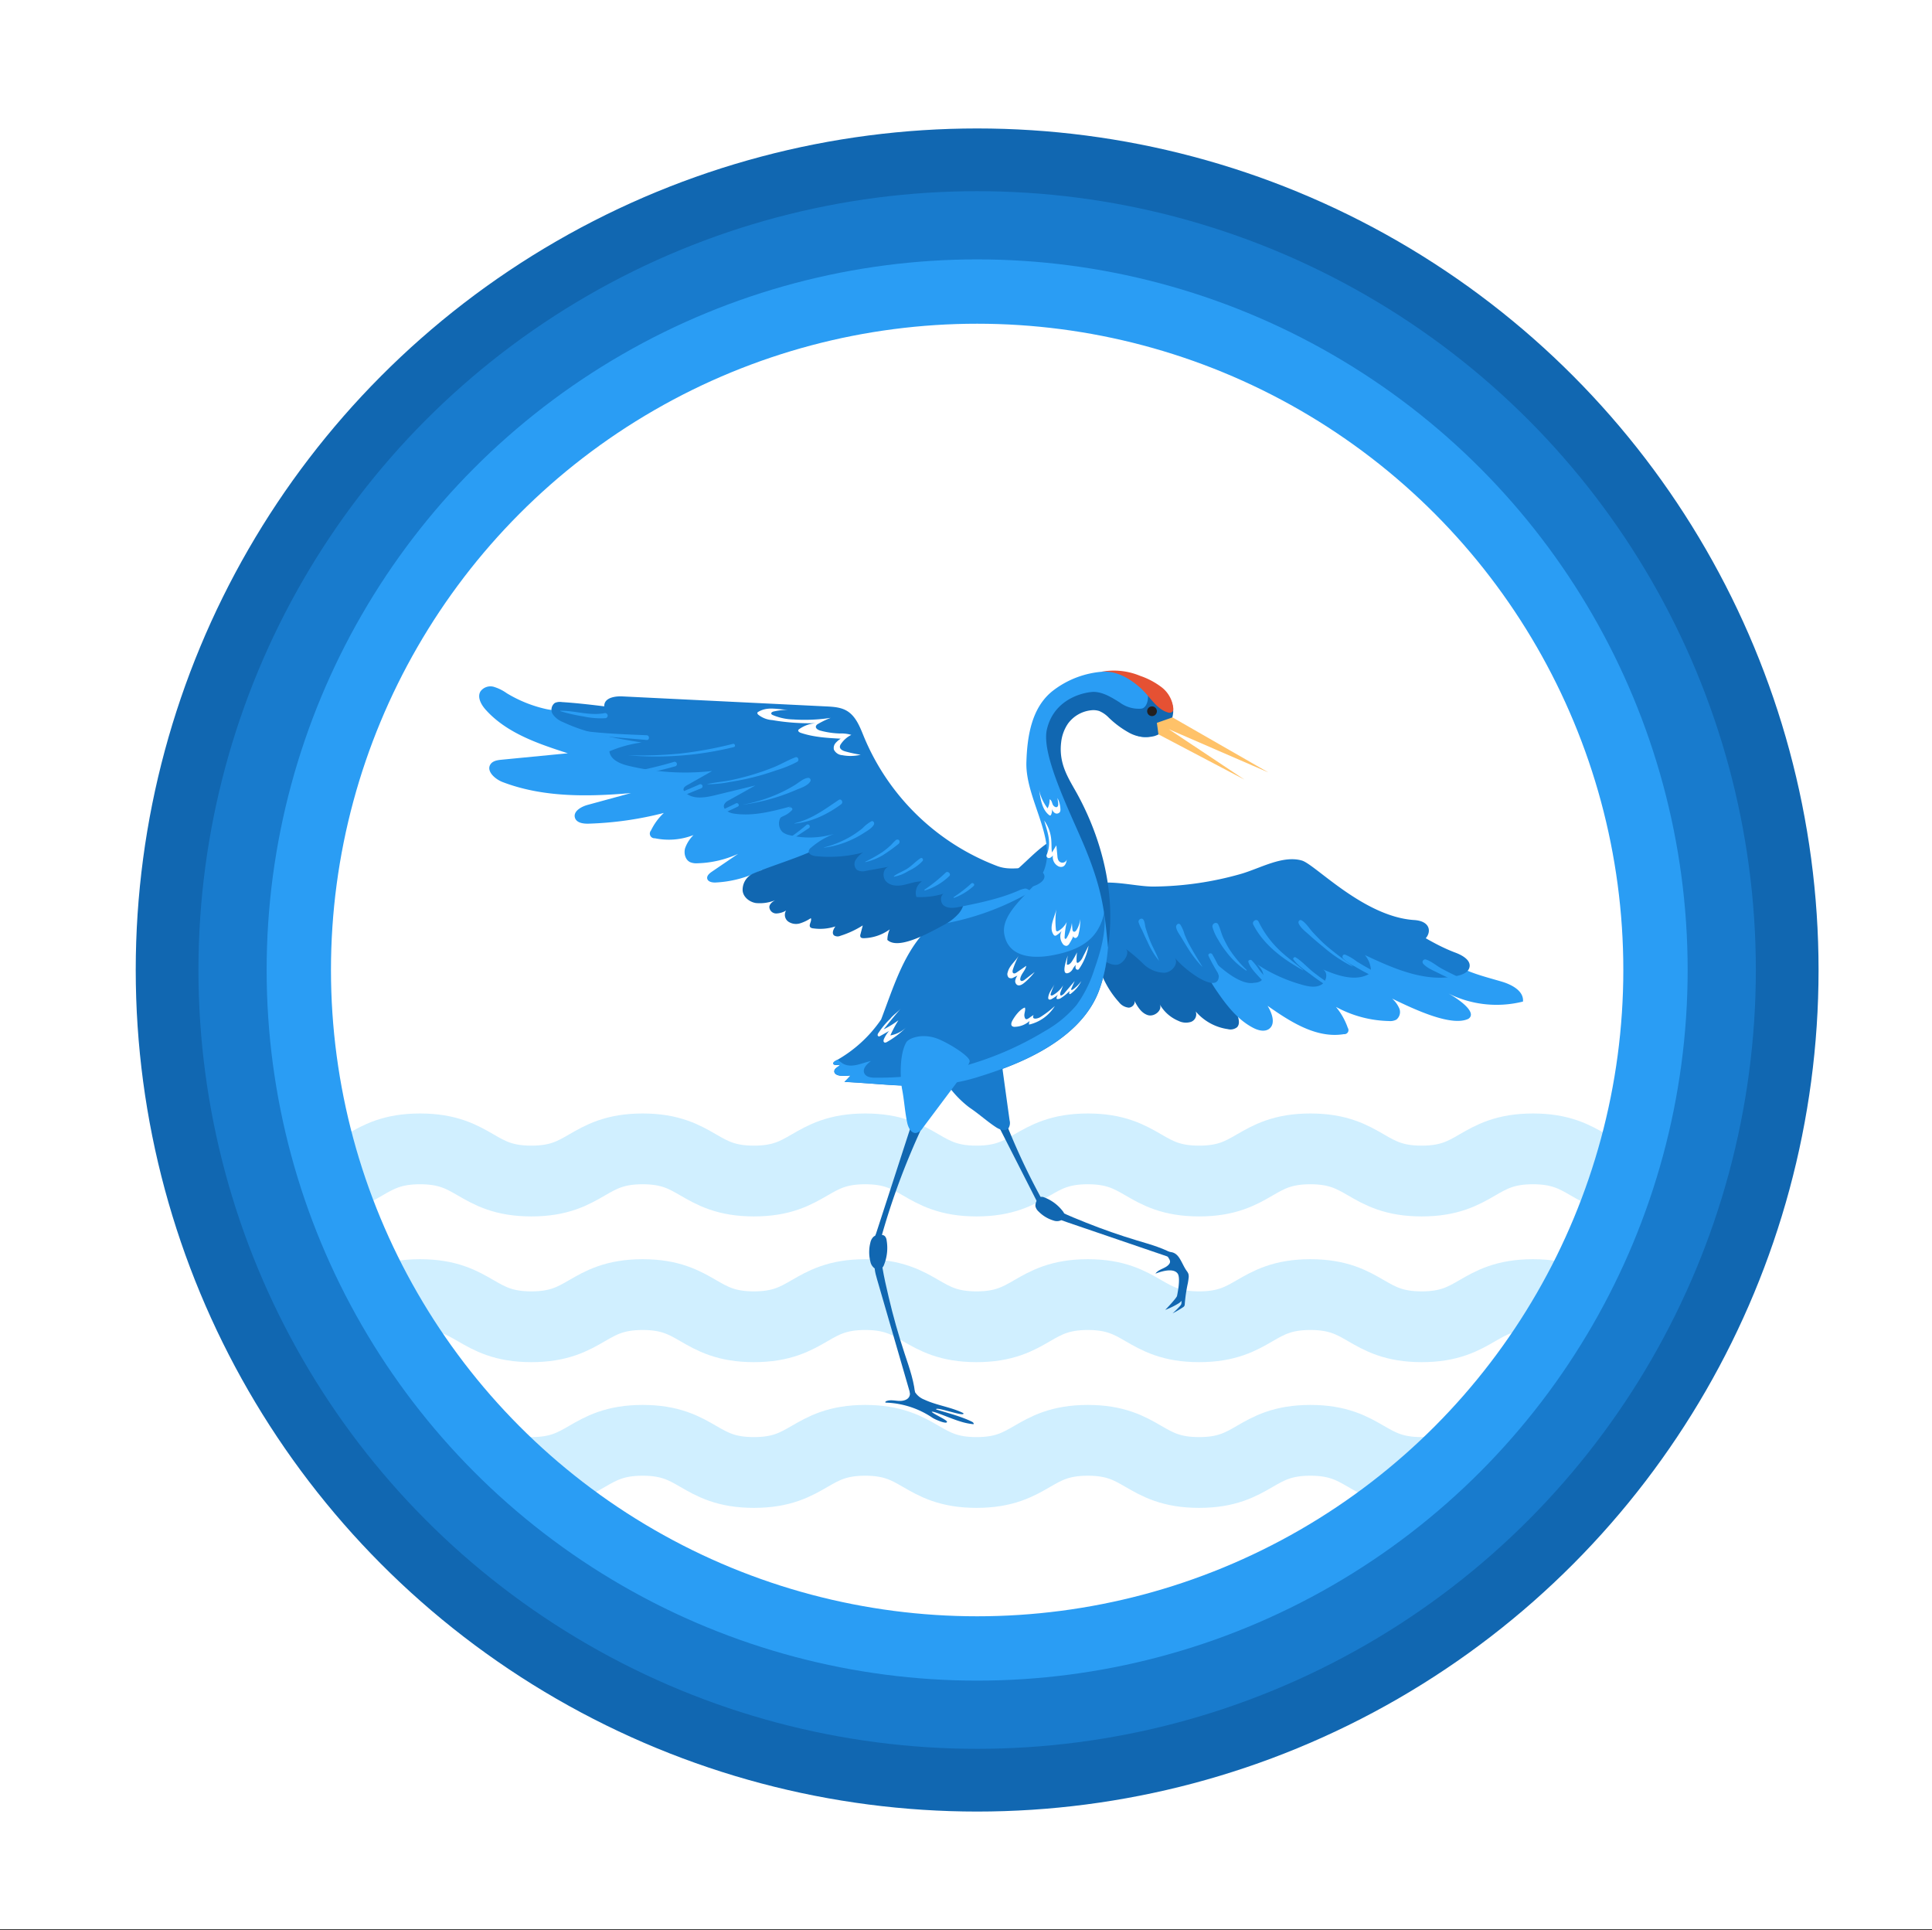
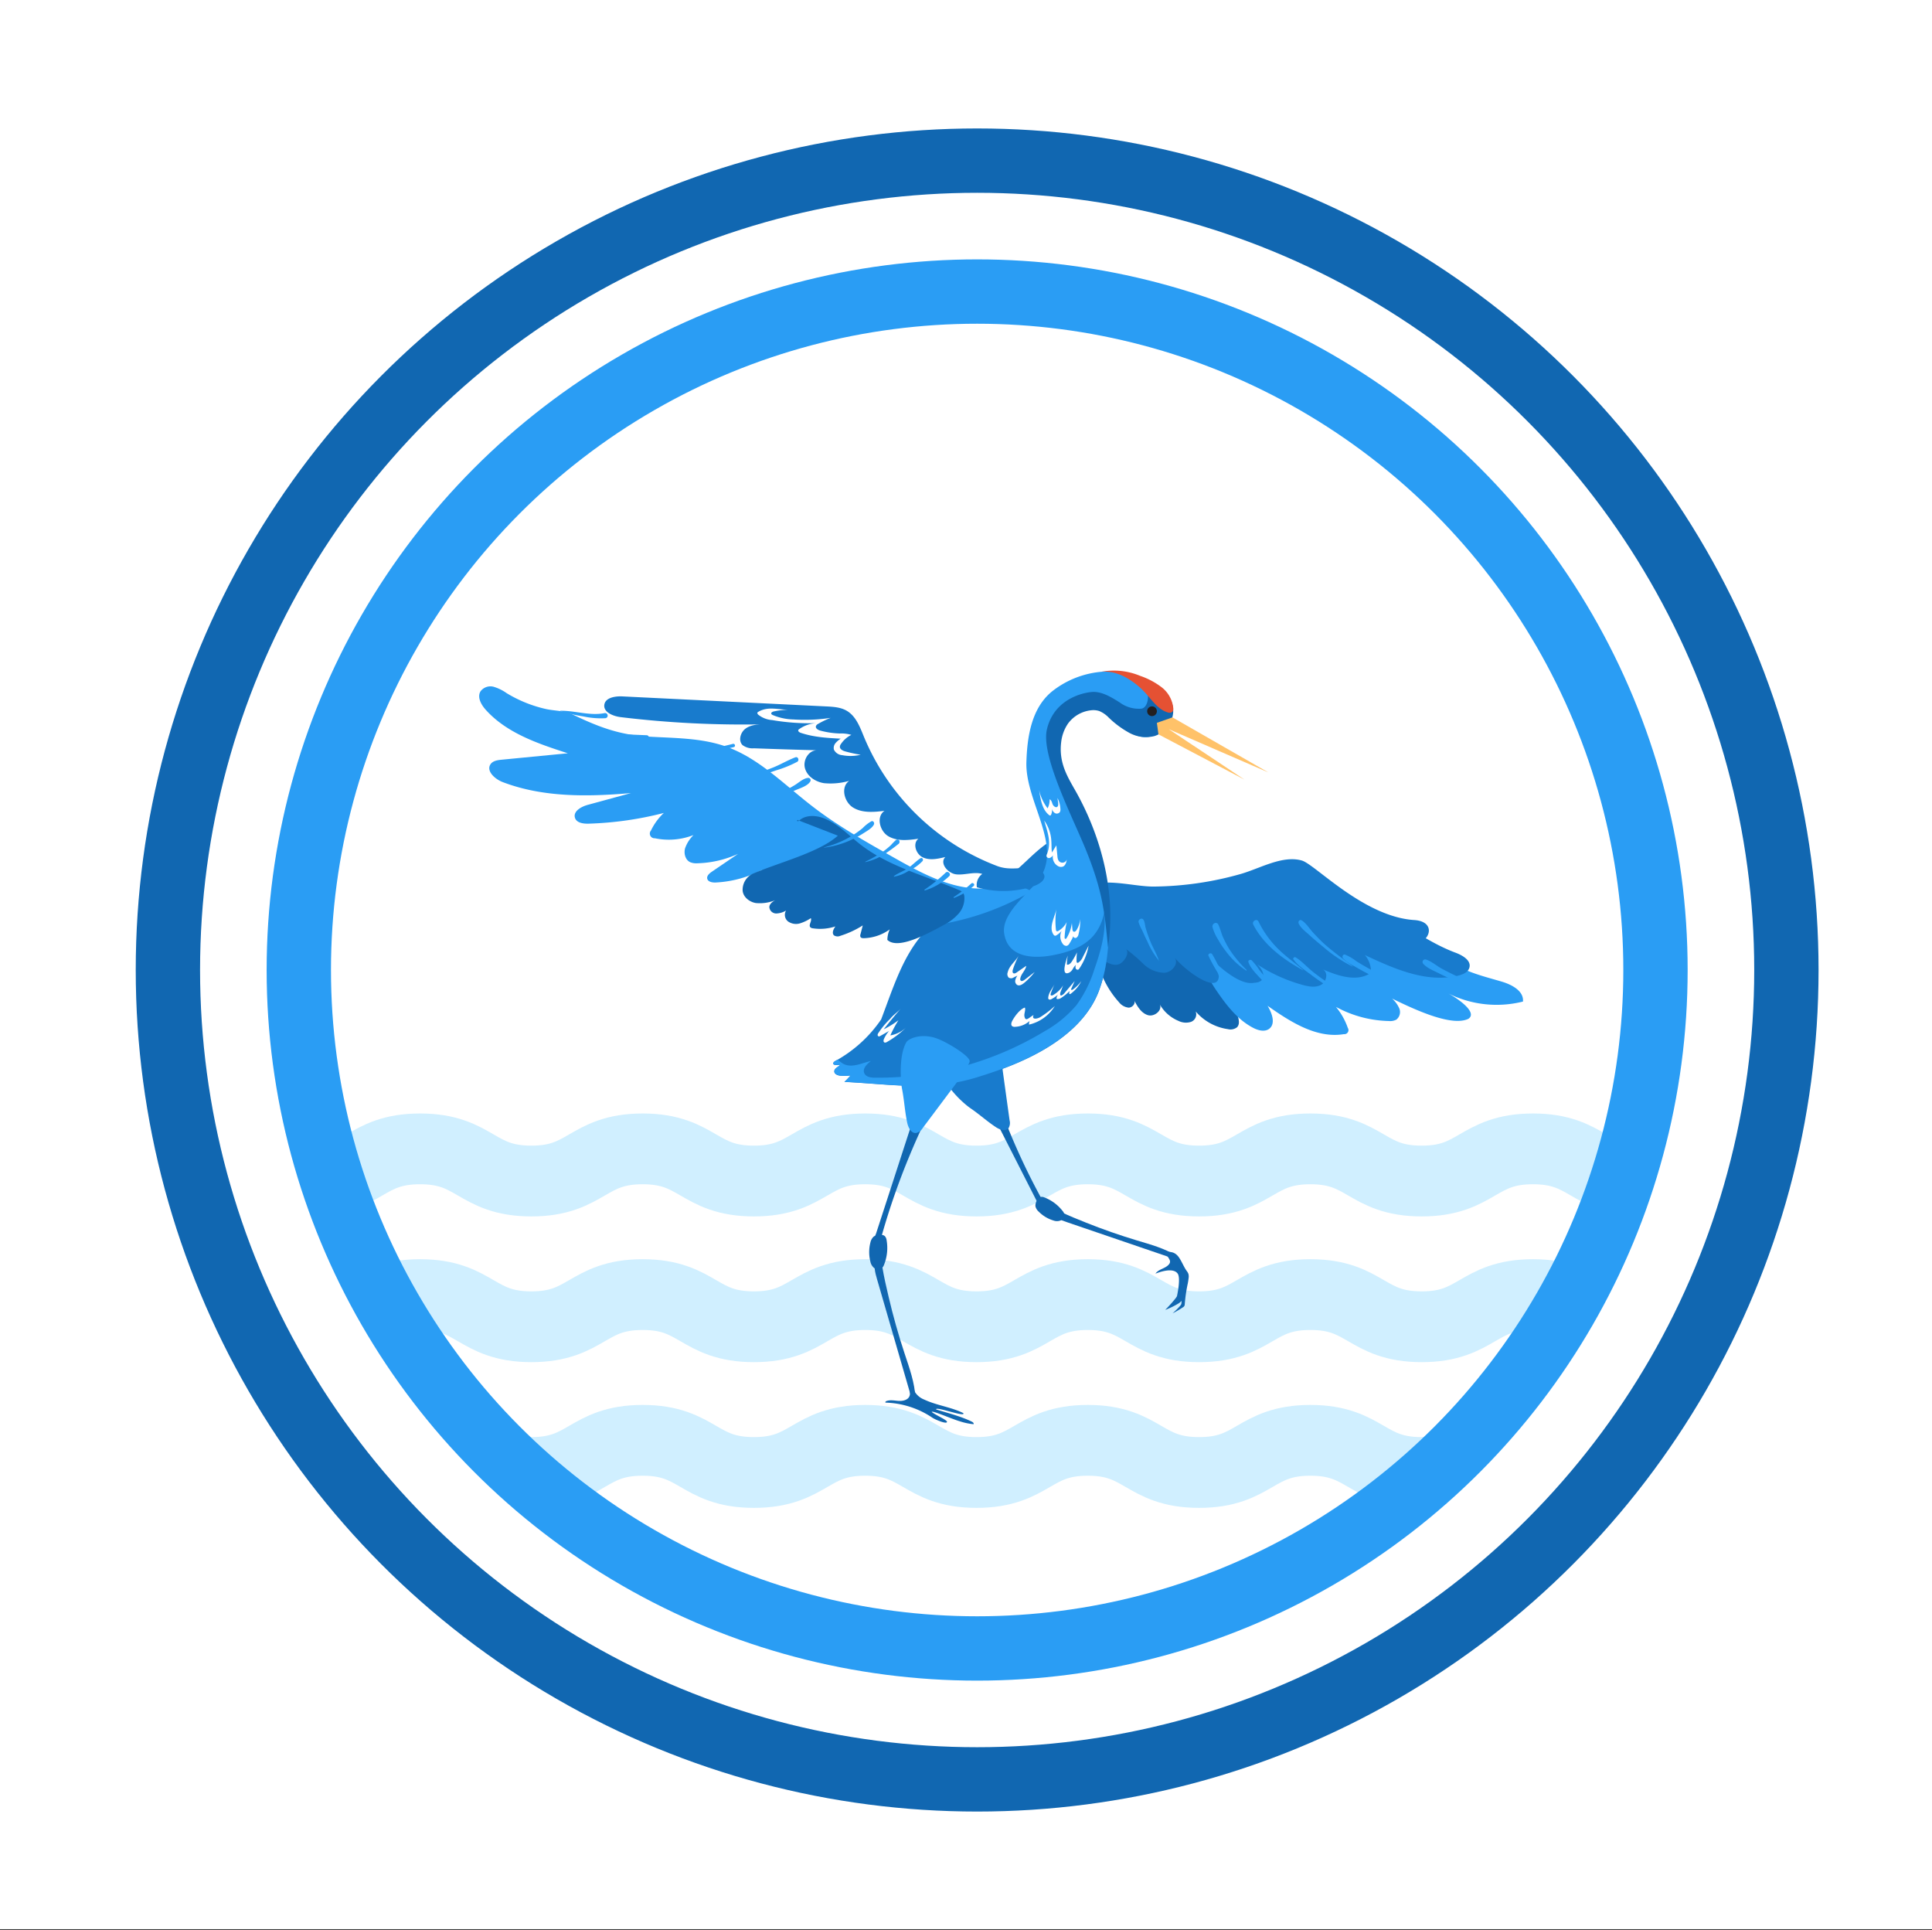
<svg xmlns="http://www.w3.org/2000/svg" id="Layer_1" data-name="Layer 1" viewBox="0 0 600.67 600">
  <rect x="0" y="0" width="600.67" height="600" fill="#333333" stroke="none" />
  <defs>
    <style>.cls-1,.cls-4,.cls-5,.cls-6,.cls-7{fill:none;}.cls-2{fill:#fff;}.cls-3{clip-path:url(#clip-path);}.cls-4{stroke:#d0efff;}.cls-4,.cls-5,.cls-6,.cls-7{stroke-miterlimit:10;}.cls-4,.cls-6{stroke-width:22px;}.cls-5{stroke:#1167b1;}.cls-5,.cls-7{stroke-width:20px;}.cls-6{stroke:#187bcd;}.cls-7{stroke:#2a9df4;}.cls-8{fill:#1167b1;}.cls-9{fill:#2a9df4;}.cls-10{fill:#187bcd;}.cls-11{fill:#ffc269;}.cls-12{fill:#e55133;}.cls-13{fill:#231f20;}</style>
    <clipPath id="clip-path">
      <circle class="cls-1" cx="304.4" cy="301.23" r="210.9" />
    </clipPath>
  </defs>
  <rect id="White" class="cls-2" y="-0.3" width="600.67" height="600" />
  <g id="Waves">
    <g class="cls-3">
      <path class="cls-4" d="M-146.2,447.73c17.3,0,17.3,10,34.6,10s17.3-10,34.6-10,17.3,10,34.6,10,17.3-10,34.6-10,17.3,10,34.6,10,17.3-10,34.6-10,17.3,10,34.6,10,17.3-10,34.6-10,17.3,10,34.6,10,17.3-10,34.6-10,17.3,10,34.6,10,17.3-10,34.6-10,17.3,10,34.6,10,17.3-10,34.6-10,17.3,10,34.6,10,17.3-10,34.6-10,17.3,10,34.6,10,17.3-10,34.6-10,17.3,10,34.6,10,17.3-10,34.6-10,17.3,10,34.6,10,17.3-10,34.6-10,17.3,10,34.6,10,17.3-10,34.6-10,17.3,10,34.6,10,17.3-10,34.6-10" />
    </g>
    <g class="cls-3">
      <path class="cls-4" d="M-146.2,402.43c17.3,0,17.3,10,34.6,10s17.3-10,34.6-10,17.3,10,34.6,10,17.3-10,34.6-10,17.3,10,34.6,10,17.3-10,34.6-10,17.3,10,34.6,10,17.3-10,34.6-10,17.3,10,34.6,10,17.3-10,34.6-10,17.3,10,34.6,10,17.3-10,34.6-10,17.3,10,34.6,10,17.3-10,34.6-10,17.3,10,34.6,10,17.3-10,34.6-10,17.3,10,34.6,10,17.3-10,34.6-10,17.3,10,34.6,10,17.3-10,34.6-10,17.3,10,34.6,10,17.3-10,34.6-10,17.3,10,34.6,10,17.3-10,34.6-10,17.3,10,34.6,10,17.3-10,34.6-10" />
    </g>
    <g class="cls-3">
      <path class="cls-4" d="M-146.2,357.13c17.3,0,17.3,10,34.6,10s17.3-10,34.6-10,17.3,10,34.6,10,17.3-10,34.6-10,17.3,10,34.6,10,17.3-10,34.6-10,17.3,10,34.6,10,17.3-10,34.6-10,17.3,10,34.6,10,17.3-10,34.6-10,17.3,10,34.6,10,17.3-10,34.6-10,17.3,10,34.6,10,17.3-10,34.6-10,17.3,10,34.6,10,17.3-10,34.6-10,17.3,10,34.6,10,17.3-10,34.6-10,17.3,10,34.6,10,17.3-10,34.6-10,17.3,10,34.6,10,17.3-10,34.6-10,17.3,10,34.6,10,17.3-10,34.6-10,17.3,10,34.6,10,17.3-10,34.6-10" />
    </g>
  </g>
  <circle id="Outer" class="cls-5" cx="303.8" cy="301.53" r="251.6" />
-   <circle id="Middle" class="cls-6" cx="303.8" cy="301.53" r="231.1" />
  <circle id="Inner" class="cls-7" cx="303.8" cy="301.53" r="210.9" />
  <path class="cls-8" d="M287.36,435.07c3.88,1.82,8.28,2.3,12.12,4.19,1,1.49-8.85-2.25-8.41-1.12,3.23,1,7.85,2.17,11.14,3.82.29.15.64.46.47.76a19.41,19.41,0,0,1-4.19-.88c-2.74-.79-8.69-3.48-8.81-2.93.94.84,4.5,2.37,4.74,3,.21,1-3.56-.55-4.54-1.21a27.46,27.46,0,0,0-14.55-4.69c-.17-.12,0-.39.24-.47,1.22-.48,2.59-.13,3.89-.06s2.87-.3,3.32-1.53-.44-2.68.13-3.84c1.18.61,1.07,1.7,1.62,2.71A6,6,0,0,0,287.36,435.07Z" />
  <path class="cls-8" d="M347.9,311.54a4.37,4.37,0,0,0,3,1.69c1.17,0,2.31-1.35,1.69-2.34,1,1.92,2.19,4,4.26,4.66s4.76-1.6,3.66-3.46a12,12,0,0,0,5.89,5.26,5.18,5.18,0,0,0,3.89.3,2.49,2.49,0,0,0,1.45-3.25,16.13,16.13,0,0,0,10,5.51,3.32,3.32,0,0,0,2.86-.58c.93-.94.58-2.5.13-3.75-2.84-7.9-7.23-15.49-13.92-20.57s-16-7.22-23.72-4c-4.21,1.73-7,4.15-5.67,8.65A29.15,29.15,0,0,0,347.9,311.54Z" />
  <path class="cls-9" d="M466.82,305.12c3.18.93,7,2.92,6.68,6.22a33.62,33.62,0,0,1-23.14-2.49c3,1.64,9.13,5.88,6.16,7.86-5.16,2.45-16.25-2.66-23.71-6.3a8.73,8.73,0,0,1,2.25,3.09,3,3,0,0,1-.92,3.45,4.05,4.05,0,0,1-2.31.44A35.9,35.9,0,0,1,415.36,313a21,21,0,0,1,3.68,6.53,1.26,1.26,0,0,1-1.21,1.94c-8.56,1.4-16.64-3.83-23.73-8.81,1.38,2.26,2.59,5.61.46,7.18-1.4,1-3.38.48-4.92-.32-4.89-2.53-8.37-7.09-11.47-11.64-2.47-3.61-4.89-8.14-3.1-12.13,1.18-2.63,4-4.23,6.79-4.76a28.09,28.09,0,0,1,8.58.2,405.48,405.48,0,0,0,44.46,3c5.83.08,10.57.65,15.29,4.17C455.14,302.1,461,303.4,466.82,305.12Z" />
  <path class="cls-10" d="M452.51,296.14c2.2.82,5,2.43,4.32,4.69-.4,1.41-2,2.08-3.4,2.43-9.85,2.38-19.92-2.06-29.08-6.38a8.06,8.06,0,0,1,1.9,5.5c-4.31,3-10.2,1-15-1.06,1.74.87,1.25,3.78-.43,4.77s-3.81.62-5.69.11a49.5,49.5,0,0,1-14.27-6.43c2.44,2.26,3,5.58-.93,5.73-3.6.75-8.61-3-12.24-6.4.42,1.43.84,2.86,1.25,4.3-.17,5.91-10.59-1.74-13.82-5.85,1.61,1.89-.86,4.95-3.34,4.83a9.63,9.63,0,0,1-6.36-2.8,50.58,50.58,0,0,0-5.54-4.71c1.68,1.1-.49,4.69-2.48,5s-3.82-1-5.41-2.22a25,25,0,0,1-6.14-5.95c-1.54-2.42-2.17-5.62-.86-8.17a8.59,8.59,0,0,1,6.23-4.08,32,32,0,0,1,7.7,0c18.83,1.22,37.72-3.84,56.49-1.92a76.9,76.9,0,0,1,26.8,7.84C439.09,288.83,445.18,293.41,452.51,296.14Z" />
  <path class="cls-10" d="M352.56,287.9c2.75.92,6.33,1.61,8.1-.69a15.46,15.46,0,0,0,5.77,2,5.3,5.3,0,0,0,5.18-2.56c1.55,1.7,4,2.16,6.3,2.42a11.31,11.31,0,0,0,4.38-.14,4.31,4.31,0,0,0,3.1-2.86,6.86,6.86,0,0,0,11.29-.48,15.55,15.55,0,0,0,7.2,2.89,4.76,4.76,0,0,0,3.25-.46,2.06,2.06,0,0,0,.67-2.89c.79,1.61,2.68,2.3,4.4,2.81q12.38,3.73,25.07,6.32a20.1,20.1,0,0,0,7.55.53c-.57-2.75-4-3.66-6.72-4.18a78.38,78.38,0,0,1-23.39-8.46c-4-2.23-7.91-4.84-12.37-5.87-7.63-1.75-15.42,1.41-23.16,2.56-10.32,1.54-20.84-.52-31.26,0-1.84.1-3.84.36-5.12,1.69a1.62,1.62,0,0,0-.51,1C342.12,286,349.83,287,352.56,287.9Z" />
  <path class="cls-10" d="M385.78,271.67c6-1.73,13-5.91,19-4.16C408.88,268.7,424,285,439.7,286c4.94.32,5.36,3.59,3.59,5.64a4.15,4.15,0,0,1-2.77,1.13c-5.84.63-11.51-1.86-16.86-4.29l-20-9.07a7.51,7.51,0,0,1,1.58,3.68c.05,1.35-.95,2.84-2.3,2.79a3.71,3.71,0,0,1-1.69-.65l-6.69-3.93c.74,2.17-1.65,4.36-3.94,4.34s-4.3-1.45-6.13-2.83c-.85,2.31-3.62,3.43-6.06,3.19s-4.65-1.52-6.77-2.78a9,9,0,0,1-12.43-.07c1.81,1.88-6.28,1.62-6.65,1.53a35.17,35.17,0,0,0-11-1.27c-6.08.12-11.78-3.23-4.42-7.48,5.87-3.39,15.21-.25,21.72-.34A102.1,102.1,0,0,0,385.78,271.67Z" />
  <path class="cls-8" d="M324.17,373.25c.6,1.08,1.22,2.36.67,3.67a4.62,4.62,0,0,1-1.85-2.26l-13.3-26.13-2.42-4.74c-.48-1-1.14-2.62.3-3.49,1.82-1.1,2.35,1.15,2.75,2.26q1.9,5.31,4.07,10.47A208.18,208.18,0,0,0,324.17,373.25Z" />
  <path class="cls-10" d="M301.78,344.54c2.7,1.84,5.13,4.06,7.86,5.85,1.21.8,3,1.42,3.92.3a3.14,3.14,0,0,0,.33-2.42q-1.08-7.74-2.14-15.49a6.6,6.6,0,0,0-1-3.06c-.89-1.22-2.65-3.74-4.14-3.56s-5.4-.17-8.26,1.27c-4,2-5.46,5.57-5.1,6.83C294.46,338.48,299.83,343.23,301.78,344.54Z" />
  <path class="cls-10" d="M343.2,274.56c-.91-4.66-2.25-9.61-5.89-12.66-8.61-7.23-17,6-23.39,10.13-8.93,5.85-19.38,9.76-26.66,17.87-6.7,7.46-9.66,17.46-13.31,27a41.26,41.26,0,0,1-14.24,12.91c-.39.21-.84.65-.57,1a.7.7,0,0,0,.48.22,4.53,4.53,0,0,0,1.6-.05c-.56.73-1.77,1.05-1.83,2s1.13,1.38,2.07,1.43a16.5,16.5,0,0,0,3-.09c-.61.69-1.24,1.36-1.92,2,15,.74,26.71,3,41.08-1.36,9-2.76,31.52-9.9,38-26.79C345.51,297.85,345.3,285.32,343.2,274.56Z" />
  <path class="cls-8" d="M323.47,372.08a2,2,0,0,1,1.26.16,13.14,13.14,0,0,1,5.66,4.22,2.15,2.15,0,0,1,.5,1,2,2,0,0,1-1.2,1.95,3.12,3.12,0,0,1-2.13,0,10.83,10.83,0,0,1-4.62-2.77,3.19,3.19,0,0,1-1-1.58C321.75,374.09,322.56,372.32,323.47,372.08Z" />
  <path class="cls-8" d="M353.53,385.61c4.26,1.28,8.65,2.45,12.28,4.82-.51.74-1.56.59-2.3.34l-31.87-10.88c-1.86-.64-3.82-1.34-4.9-2.92-.5-.72-.51-1.73.53-1.88.34,0,2.14,1.44,2.51,1.62,2.56,1.22,5.22,2.29,7.87,3.35Q345.42,383.17,353.53,385.61Z" />
  <path class="cls-8" d="M363.54,392.88c1-1.39-1.58-2.63-1.07-4.24.69,1,2.43-.2,4.14,2.33.9,1.34,1.42,2.82,2.36,4.13a3.43,3.43,0,0,1,.51.89,3.18,3.18,0,0,1,.06,1.34c-.06.54-.14,1.09-.25,1.63h0a47.85,47.85,0,0,0-.94,6.41,1.4,1.4,0,0,1-.14.61,1.37,1.37,0,0,1-.43.4,31.67,31.67,0,0,1-3.23,1.89,25.62,25.62,0,0,0,2.34-2.32,2.2,2.2,0,0,0,.35-.51,1.87,1.87,0,0,0,.09-.67c0-.14,0-.29,0-.43a3.25,3.25,0,0,1-.23.29,3.87,3.87,0,0,1-.83.63,24.36,24.36,0,0,1-4,1.93c.77-.77,3.57-3.76,3.68-4.36s1.17-5.55.2-6.92c-1.49-2.1-6-.33-6.91,0C360.23,394.44,362.53,394.33,363.54,392.88Z" />
  <path class="cls-9" d="M157.52,215.47a13.75,13.75,0,0,0-4.11-2,3.85,3.85,0,0,0-4,1.41c-1.12,1.81.16,4.14,1.58,5.73,6.51,7.27,16.26,10.56,25.55,13.55l-20.59,2c-1.25.12-2.65.33-3.39,1.33-1.55,2.12,1.29,4.7,3.74,5.63,12.57,4.8,26.46,4.57,39.87,3.41l-13.49,3.68c-2,.55-4.54,2-3.92,4,.49,1.6,2.59,1.88,4.25,1.83a106.68,106.68,0,0,0,23.38-3.33,18.38,18.38,0,0,0-4,5.46,1.46,1.46,0,0,0,1.23,2.41,21.19,21.19,0,0,0,12-1,10.75,10.75,0,0,0-2.63,4.13c-.43,1.6.08,3.57,1.56,4.29a5,5,0,0,0,2.34.35,32.48,32.48,0,0,0,12.59-2.93L221.28,271c-.74.51-1.58,1.24-1.4,2.12.21,1,1.57,1.26,2.62,1.21a34.93,34.93,0,0,0,14.81-4.12c-2,1-2.24,4-.87,5.8a6.53,6.53,0,0,0,6.06,2,19.08,19.08,0,0,0,6.18-2.43c-2,1.9-4,5.33-1.77,7a4.21,4.21,0,0,0,2.31.66,15.08,15.08,0,0,0,10-3.18c-1.88,1.22-1.78,4.29-.15,5.83a6.32,6.32,0,0,0,6.31.95,18.61,18.61,0,0,0,5.61-3.62c-1.57,1.22-.93,4,.77,5s3.9.69,5.75-.05a58.27,58.27,0,0,1,5.44-2.39,1.39,1.39,0,0,0,.41,2.07,3.85,3.85,0,0,0,2.38.31,83.63,83.63,0,0,0,34.92-11.07c-4-2.73-9.3-1.24-14.12-.93-10.16.64-19.68-4.52-28.55-9.53s-17.75-10-25.79-16.27c-8.55-6.62-16.36-14.73-26.56-18.32-7.65-2.69-16-2.58-24.07-3.06-9-.54-15.46-3-23.43-6.82-2.67-1.29-5.37-1.13-8.23-1.72A40.64,40.64,0,0,1,157.52,215.47Z" />
  <path class="cls-8" d="M260.49,259.77C254.71,265,242,268.16,234,271.62a5.53,5.53,0,0,0-3.11,5.21c.15,2,2.09,3.55,4.09,3.88a12.74,12.74,0,0,0,6-.86c-.84.47-1.74,1.15-1.79,2.11a2.15,2.15,0,0,0,2.14,2,6.34,6.34,0,0,0,3.07-.92,2.59,2.59,0,0,0,.62,3.4,4.28,4.28,0,0,0,3.64.61,12.88,12.88,0,0,0,3.43-1.64c.42.92-.84,2.18-.11,2.87a1.31,1.31,0,0,0,.75.29,15.2,15.2,0,0,0,7-.59c-.61.84-1.19,2.1-.42,2.8a2.12,2.12,0,0,0,2,.11,29.52,29.52,0,0,0,6.93-3.22c-.24.91-.47,1.82-.71,2.73a1.19,1.19,0,0,0,0,.85c.19.36.68.4,1.09.39a14.44,14.44,0,0,0,8-2.73,8,8,0,0,0-.73,3.27c3.28,3.09,12.15-1.71,17.5-4.63a15.78,15.78,0,0,0,4.6-3.49,7.25,7.25,0,0,0,1.83-5.35,2.28,2.28,0,0,0-.5-1.32,2.88,2.88,0,0,0-1.06-.66c-10.41-4.49-21.82-7.26-30.77-14.23-3.67-2.85-6.93-6.4-11.25-8.09-2.52-1-5.64-1.17-7.68.59-.19.17-.44.36-.66.24s.13-.54.19-.29Z" />
  <path class="cls-8" d="M274.36,383.31c-.37,1.29-.89,2.75-2.31,3.33a5,5,0,0,1,.31-3.15q4.92-15.12,9.83-30.25.9-2.75,1.78-5.49c.36-1.11,1.14-2.89,2.91-2.45,2.24.55.92,2.69.38,3.84q-2.61,5.53-4.91,11.16A222.19,222.19,0,0,0,274.36,383.31Z" />
  <path class="cls-8" d="M275.1,384.26a2.22,2.22,0,0,1,.55,1.26,14.07,14.07,0,0,1-.79,7.62,2.36,2.36,0,0,1-.63,1,2.12,2.12,0,0,1-2.48,0,3.38,3.38,0,0,1-1.15-2,11.9,11.9,0,0,1,0-5.84,3.52,3.52,0,0,1,.93-1.8C272.28,383.78,274.37,383.54,275.1,384.26Z" />
  <path class="cls-8" d="M281.23,420.71c1.52,4.59,3.21,9.21,3.37,13.91-1,0-1.5-1-1.73-1.83q-5.1-17.55-10.18-35.09c-.59-2.05-1.18-4.22-.45-6.17.33-.89,1.22-1.53,2-.69.25.27.05,2.79.12,3.23.5,3,1.21,6.07,1.92,9.08Q278.35,412,281.23,420.71Z" />
  <path class="cls-9" d="M319.11,237c.24-8.34,1.7-17.21,8.29-22.32A28.73,28.73,0,0,1,351,209.37c4.61,1,9.22,3.53,11.23,7.81s.23,10.39-4.31,11.7c-3.17.92-6.65-.71-8.79-3.22-1.19-1.4-2.07-3.07-3.43-4.31-4.13-3.76-11.39-1.85-14.5,2.8s-2.81,10.85-1,16.13,5,10,7.47,15a61.72,61.72,0,0,1,5.6,17.62c1,6.34.75,13.5-3.56,18.23-3.28,3.6-8.26,5.07-13.05,5.92-5.92,1-13.29.41-14.44-6.78-1-6,6.82-12,10.34-16.3C331,263.57,318.76,249.51,319.11,237Z" />
-   <path class="cls-10" d="M174.68,218.24a3.86,3.86,0,0,0-2.19.28,2.62,2.62,0,0,0-.6,3.54,6.84,6.84,0,0,0,3.12,2.39c7.64,3.63,16.12,5,24.46,6.35a39.44,39.44,0,0,0-10,2.75c.3,2.6,3.27,3.86,5.82,4.48a75.29,75.29,0,0,0,26.12,1.64l-7.78,4.41c-.55.31-1.17.75-1.12,1.38a1.43,1.43,0,0,0,.49.85c2.32,2.28,6.12,1.67,9.29.9l12.56-3.05q-4.14,2.33-8.29,4.64a2.82,2.82,0,0,0-1.42,1.32c-.52,1.44,1.37,2.53,2.88,2.77,5.93.94,11.94-.63,17.73-2.19a11.12,11.12,0,0,0-3.11,3.52,3.77,3.77,0,0,0,.59,4.37,5.08,5.08,0,0,0,2.16,1,26.49,26.49,0,0,0,13.94-.38,24.51,24.51,0,0,0-7.15,4.27,1.82,1.82,0,0,0-.74,1.05c-.15,1,1.14,1.49,2.13,1.6A41.12,41.12,0,0,0,268.34,265a7.39,7.39,0,0,0-2.35,2.37,2.48,2.48,0,0,0,.46,3.06,3.7,3.7,0,0,0,2.84.27l7.07-1.27c-1.88.43-2.17,3.31-.79,4.65s3.55,1.42,5.44,1,3.72-1.12,5.64-1.1a4.23,4.23,0,0,0-1.72,4.87,25.58,25.58,0,0,0,9-1.21c-1.69.18-1.8,2.94-.4,3.91s3.28.68,4.94.34c7.88-1.59,15.94-3.25,22.82-7.42l-6.68-1.7c-5.55-1.41-11.14-2.83-16.34-5.21-13.88-6.35-23.8-18.85-32.87-31.12-2.68-3.61-5.43-7.34-9.25-9.71-3.51-2.18-7.67-3-11.74-3.69a148,148,0,0,0-22.34-1.86c-7.35-.06-14.72.43-22-.24C191.55,220.18,183.27,218.79,174.68,218.24Z" />
  <path class="cls-9" d="M341.58,308.09c3.37-8.78,3.7-19.25,2.4-28.85-.89,1.77-.62,4-.54,6,.21,5.51-1.38,10.93-3.22,16.13a38.25,38.25,0,0,1-5.54,11.08,35.91,35.91,0,0,1-9.86,8.09A99.79,99.79,0,0,1,272,335c-1.23,0-2.69-.2-3.24-1.29-.78-1.55.93-3.07,2-3.88-2.85.59-6,2.36-8.73.77a12.08,12.08,0,0,1-1.61-1.22l-.71.4c-.39.21-.84.65-.57,1a.7.7,0,0,0,.48.22,4.53,4.53,0,0,0,1.6-.05c-.56.73-1.77,1.05-1.83,2s1.13,1.38,2.07,1.43a16.5,16.5,0,0,0,3-.09c-.61.69-1.24,1.36-1.92,2,15,.74,26.71,3,41.08-1.36C312.65,332.12,335.12,325,341.58,308.09Z" />
  <path class="cls-9" d="M280.44,338.46c.69,3.48.87,7,1.61,10.51.32,1.54,1.24,3.4,2.8,3.22a3.38,3.38,0,0,0,2.08-1.61L297.1,337c.71-.94,4.19-5.89,4.37-7.05.24-1.62-7.28-6.2-10.58-7.27-4.58-1.49-8.46.13-9.15,1.37C279.43,328.21,280,336,280.44,338.46Z" />
-   <path class="cls-10" d="M191.7,224.56,227.51,227c-2.07,1-2,4.21-.44,5.86s4,2.09,6.3,2.34a71.28,71.28,0,0,0,14.16.12c-2.15,2.49-.64,6.68,2.16,8.41s6.3,1.72,9.6,1.6c-2,2.44-.6,6.37,2,8.09s6,1.77,9.09,1.55c-1.18,2.77,1,6,3.77,7.18s5.94.72,8.92.29c-1.56,1.65-.69,4.64,1.27,5.79s4.46.83,6.55-.05c-1.07,2.19.73,4.92,3,5.73s4.84.26,7.22-.29a2.13,2.13,0,0,0,.95,2.48,5.54,5.54,0,0,0,2.76.68,28.75,28.75,0,0,0,8.32-.83c.77-.19,1.73-.77,1.44-1.51a1.33,1.33,0,0,0-.66-.62c-6.75-4-15-5-21.69-9.15-4.32-2.69-7.75-6.57-11-10.46-5.32-6.3-10.47-12.79-16.51-18.41s-13.1-10.38-21.06-12.51c-6.36-1.7-13-1.66-19.61-1.83-8.66-.22-17.3-.81-25.93-1.49-2.35-.19-7.94-1.79-10-.33C184.67,222.14,189.57,224.42,191.7,224.56Z" />
  <path class="cls-10" d="M310.07,269.22a72.83,72.83,0,0,1-41.43-40.1c-1.26-3.08-2.51-6.49-5.38-8.17-1.91-1.12-4.22-1.25-6.43-1.36l-63.32-3.11c-2.3-.11-5.37.39-5.63,2.67s2.78,3.5,5.14,3.78a316.2,316.2,0,0,0,44.58,2.22c-2,0-4.12.15-5.75,1.3s-2.39,3.76-1,5.16a5.18,5.18,0,0,0,3.55,1q9.87.36,19.75.62c-2.64-.14-4.6,3-3.88,5.58s3.3,4.22,5.91,4.64a20.93,20.93,0,0,0,7.85-.72c-2.74,1.89-1.61,6.59,1.23,8.32s6.43,1.41,9.74,1c-2.64,1.78-1.53,6.3,1.21,7.91s6.18,1.22,9.33.77c-1.88,1.46-.78,4.78,1.37,5.79s4.67.46,7-.11c-1.91,1.9.81,5.16,3.49,5.4s5.44-.9,8-.15a4.24,4.24,0,0,0-1.68,4.16,30,30,0,0,0,17.4-.28c4.51-1.45,4.94-4.54.43-5.49C317.76,269.3,314.24,270.77,310.07,269.22Z" />
  <path class="cls-9" d="M195.36,234.8a101.24,101.24,0,0,0,32.77-2.56c.67-.15.39-1.19-.28-1a124.09,124.09,0,0,1-16.33,3,128.23,128.23,0,0,1-16.16.55s0,0,0,0Z" />
  <path class="cls-9" d="M219.88,243.78a36,36,0,0,0,6.94-.68q3.7-.57,7.34-1.47c2.41-.6,4.79-1.33,7.14-2.16a35.58,35.58,0,0,0,6.58-2.67c.71-.43.25-1.7-.58-1.39-2.32.86-4.5,2.19-6.81,3.12q-3.23,1.29-6.56,2.29t-6.71,1.7c-2.43.51-4.93.66-7.34,1.22,0,0,0,0,0,0Z" />
  <path class="cls-9" d="M231,250.14a63,63,0,0,0,11.36-2.62c1.65-.56,3.29-1.17,4.89-1.86,1.45-.63,3.87-1.33,4.68-2.76a.73.73,0,0,0-.63-1.1c-1.54.1-3,1.56-4.35,2.34a46.06,46.06,0,0,1-4.92,2.58,48.07,48.07,0,0,1-11,3.4s0,0,0,0Z" />
-   <path class="cls-9" d="M247,256c5.15-.38,10.43-2.94,14.53-6,.77-.57.07-1.88-.78-1.33-4.47,3-8.4,6-13.76,7.25a0,0,0,0,0,0,.07Z" />
  <path class="cls-9" d="M256.19,263.5a28.84,28.84,0,0,0,8.24-2.32,29.21,29.21,0,0,0,4.05-2.18c1.07-.69,2.65-1.54,3.23-2.71.23-.47-.17-1.23-.77-1a11.76,11.76,0,0,0-2.75,2.15,30.34,30.34,0,0,1-3.82,2.66,32.26,32.26,0,0,1-8.19,3.33s0,.07,0,.07Z" />
  <path class="cls-9" d="M269,268a18.62,18.62,0,0,0,5.33-2.07,51,51,0,0,0,5-3.58.73.73,0,0,0,.32-.79l0-.13a.62.62,0,0,0-.91-.37l0,0a.59.59,0,0,0-.2.77l0,0a.52.52,0,0,0,.57.24h0l-.69-.39,0,0,.28-.7a21.5,21.5,0,0,0-1.71,1.73,26,26,0,0,1-2.65,2.16,45.74,45.74,0,0,1-5.33,3s0,.05,0,.05Z" />
  <path class="cls-9" d="M278,272.52a12.57,12.57,0,0,0,4.46-1.79,13.93,13.93,0,0,0,4.37-3.07c.36-.45-.1-1.23-.66-.86-1.39.89-2.52,2.17-3.9,3.1s-3,1.45-4.32,2.43c-.07.05-.06.19.05.19Z" />
  <path class="cls-9" d="M287.6,276.79a19.18,19.18,0,0,0,7.5-4.41c.75-.65-.4-1.83-1.1-1.1a50.61,50.61,0,0,1-6.52,5.25.14.14,0,0,0,.12.26Z" />
  <path class="cls-9" d="M296.65,279.1a18.33,18.33,0,0,0,6.07-3.7c.51-.45-.25-1.22-.75-.75a43.22,43.22,0,0,1-5.43,4.2c-.12.08-.05.3.11.25Z" />
  <path class="cls-9" d="M174.23,221.07a51.64,51.64,0,0,0,7.19,1.64,25.58,25.58,0,0,0,6.76.55.8.8,0,1,0-.22-1.58c-4.63.9-9.08-.79-13.71-.74-.07,0-.08.1,0,.13Z" />
  <path class="cls-9" d="M153.13,217.1a49.38,49.38,0,0,0,21.22,9.79c8.77,1.91,17.79,2.3,26.69,3.14.94.09,1-1.44,0-1.48-16.13-.65-34.47-1.22-47.9-11.47,0,0,0,0,0,0Z" />
  <path class="cls-9" d="M159.7,240.08c7.91,2.61,16.87,2.89,25.13,2.43A119.2,119.2,0,0,0,210,238.19a.72.72,0,0,0-.38-1.38,116.59,116.59,0,0,1-24.76,4.59,101.85,101.85,0,0,1-12.23.09c-4.33-.23-8.57-1-12.86-1.56a.08.08,0,1,0,0,.15Z" />
  <path class="cls-9" d="M187.57,253.06c10.66-.21,20.65-3.95,30.39-8a.66.66,0,1,0-.51-1.21c-9.53,4.2-19.43,8.1-29.88,9.12a0,0,0,0,0,0,.05Z" />
  <path class="cls-9" d="M209.39,257.41c3.44-.22,6.94-1.48,10.18-2.59a89.5,89.5,0,0,0,9.82-4.08c.68-.34.08-1.37-.6-1a104.21,104.21,0,0,1-10,4.4c-3.1,1.17-6.4,1.94-9.43,3.26,0,0,0,0,0,0Z" />
  <path class="cls-9" d="M219.27,263.5a81.13,81.13,0,0,0,14.11-4.86c2.27-1,4.51-2,6.71-3.16,1.1-.57,2.2-1.14,3.29-1.72a7.93,7.93,0,0,0,2.87-1.94c.34-.45-.22-.92-.65-.85a9,9,0,0,0-2.94,1.55c-1.06.64-2.12,1.27-3.21,1.86q-3.13,1.71-6.37,3.23c-4.53,2.13-9.22,3.82-13.89,5.61a.15.15,0,0,0,.08.28Z" />
  <path class="cls-9" d="M229.37,269.59c8-2.9,15.09-7.49,22.15-12.17a.63.63,0,1,0-.77-1c-6.34,5.47-14,9.37-21.45,13a.09.09,0,0,0,.07.17Z" />
  <path class="cls-9" d="M390.94,316.55a49.84,49.84,0,0,0-3.67-4.16c-1.45-1.69-2.82-3.45-4.11-5.26-1.16-1.63-2.25-3.32-3.27-5s-1.93-3.72-3-5.5c-.36-.58-1.44-.2-1.16.49a50.71,50.71,0,0,0,6.81,10.71q1.88,2.43,3.93,4.69a24.34,24.34,0,0,0,4.35,4.2.1.1,0,0,0,.13-.13Z" />
  <path class="cls-9" d="M412.31,318.13c-1.87-1.86-4.35-3.06-6.61-4.37a43.94,43.94,0,0,1-6.42-4.4,59.55,59.55,0,0,1-5.24-4.93c-.88-.94-1.72-1.91-2.52-2.92a19.25,19.25,0,0,0-2.38-3c-.42-.34-1.2,0-1,.58.7,2.06,2.8,4,4.25,5.61a44.7,44.7,0,0,0,5.63,5.11,59,59,0,0,0,6.56,4.27c2.5,1.43,5,3,7.59,4.23a.11.11,0,0,0,.13-.18Z" />
  <path class="cls-9" d="M427.79,313.41a109.87,109.87,0,0,1-13.17-6.78,72.31,72.31,0,0,1-6.37-4.49c-1.81-1.43-3.46-3.34-5.42-4.54-.4-.24-1,.27-.67.68,1.33,1.86,3.61,3.34,5.43,4.71a71.61,71.61,0,0,0,6.36,4.3,56.76,56.76,0,0,0,13.79,6.24c.06,0,.11-.09.05-.12Z" />
  <path class="cls-9" d="M449,312a70.87,70.87,0,0,1-8.12-3.37c-2.66-1.19-5.29-2.44-7.91-3.72s-5.06-2.53-7.53-3.91c-1.23-.68-2.45-1.4-3.65-2.14a16,16,0,0,0-3.57-2.11c-.72-.21-1.06.65-.67,1.15A11.76,11.76,0,0,0,421,300.3q1.93,1.15,3.92,2.2c2.66,1.42,5.39,2.69,8.14,3.9,2.56,1.12,5.15,2.16,7.73,3.24a31.71,31.71,0,0,0,8.21,2.57c.11,0,.12-.15,0-.18Z" />
  <path class="cls-9" d="M464.55,307.79a78.69,78.69,0,0,1-11.26-4.15c-1.68-.79-3.35-1.62-5-2.51s-3.27-2.35-5-2.87a.81.81,0,0,0-.79,1.34c1.18,1.36,3.36,2.2,4.95,3a52.21,52.21,0,0,0,17.07,5.3c.06,0,.07-.09,0-.11Z" />
  <path class="cls-9" d="M360.37,298.76c-.76-2.34-2.16-4.53-3-6.84-.44-1.13-.83-2.28-1.17-3.44-.23-.77-.25-2.08-.78-2.68s-1.58.07-1.44.84a13.27,13.27,0,0,0,1.14,2.57c.51,1.19,1.06,2.37,1.64,3.53a25.3,25.3,0,0,0,3.64,6s0,0,0,0Z" />
-   <path class="cls-9" d="M373.79,300.43c-1.31-2.11-2.62-4.25-3.82-6.42a33.64,33.64,0,0,1-1.7-3.59,10.92,10.92,0,0,0-1.3-3c-.55-.69-1.41.1-1.31.77.16,1.18,1.12,2.37,1.73,3.4s1.24,2.06,1.88,3.08a35.09,35.09,0,0,0,4.44,5.78s.1,0,.08-.06Z" />
  <path class="cls-9" d="M387.55,301.49a36.7,36.7,0,0,1-5.43-6.57,34.8,34.8,0,0,1-1.85-3.53c-.58-1.29-.87-2.72-1.5-4-.54-1.05-2-.28-1.81.77a15,15,0,0,0,1.84,4.06,25.72,25.72,0,0,0,2.31,3.46,25.13,25.13,0,0,0,6.28,6,.13.13,0,0,0,.16-.2Z" />
  <path class="cls-9" d="M405.13,301.52c-2.55-2.26-5.43-4.2-7.84-6.64a30.88,30.88,0,0,1-6-8.4c-.52-1.09-2.18-.14-1.63.95,3.23,6.33,9.35,10.81,15.44,14.18.05,0,.11-.05.06-.09Z" />
  <path class="cls-9" d="M420.55,300.38c-2.84-2.22-5.79-4.3-8.51-6.69-1.33-1.16-2.55-2.46-3.76-3.75s-2.18-3-3.58-3.83c-.65-.38-1.19.35-.94.94.63,1.48,2.41,2.75,3.58,3.83,1.37,1.27,2.82,2.43,4.25,3.62a43.82,43.82,0,0,0,8.91,5.95s.1,0,.05-.07Z" />
  <path class="cls-2" d="M235.77,221.27a.57.57,0,0,0-.28.25c-.09.22.07.46.24.63a7.8,7.8,0,0,0,4.34,1.69,68,68,0,0,0,13.73.95,10.11,10.11,0,0,0-5.32,1.86.7.7,0,0,0-.27.27c-.18.39.32.74.73.88,4,1.35,8.24,1.6,12.44,1.82a7.19,7.19,0,0,0-1.64,1.41,2.31,2.31,0,0,0-.47,2,3.11,3.11,0,0,0,2.59,1.72,13.46,13.46,0,0,0,5.72-.13c-1.56-.25-3.11-.58-4.64-1-.84-.21-1.86-.68-1.82-1.55a1.75,1.75,0,0,1,.37-.85,8.34,8.34,0,0,1,3.2-2.78,10.85,10.85,0,0,0-3.6-.43,26.5,26.5,0,0,1-6.06-.9c-.7-.19-1.56-.7-1.35-1.39a1.3,1.3,0,0,1,.65-.68,26.91,26.91,0,0,1,3.94-1.89,53.86,53.86,0,0,1-11.56.5,17.52,17.52,0,0,1-6.49-1.39c-.17-.09-.37-.2-.42-.39-.11-.37.37-.62.75-.71a24.25,24.25,0,0,1,4.88-.55C242.07,220.69,238.87,219.43,235.77,221.27Z" />
  <path class="cls-8" d="M354.71,220.3a10,10,0,0,1-6.67-2c-2.42-1.5-5-3.1-7.8-3.22-1.91-.08-12.38,1.36-14.76,11.7-1.88,8.17,7.9,27,12.13,37.4,5.25,12.9,5.85,19.69,6.88,30.29,2.47-16.28-1.71-33.34-9.63-47.77-1.67-3-3.58-6-4.48-9.38a17,17,0,0,1-.46-6.55A12.77,12.77,0,0,1,332,225a10.23,10.23,0,0,1,7.1-4.19,6,6,0,0,1,2.64.21,8.83,8.83,0,0,1,2.92,2,29.77,29.77,0,0,0,6.45,4.79,10.91,10.91,0,0,0,7.82,1,8.4,8.4,0,0,0,5.83-7.54,8.25,8.25,0,0,0-5.23-7.87c1.39,1.59-4.1-1.74-3.14.43C357.57,216.47,356.74,220.23,354.71,220.3Z" />
  <path class="cls-11" d="M394.33,240.1C394.12,240,364.52,223,364.52,223l-4.84,1.7.49,3.58,26.75,14.07-23.55-15.68S394.54,240.21,394.33,240.1Z" />
  <path class="cls-12" d="M356.58,215.93c1.88,2.15,3.67,4.66,6.4,5.5a1.5,1.5,0,0,0,1.54-.19,1.53,1.53,0,0,0,.26-1.09,9.39,9.39,0,0,0-3.58-6.48,23.35,23.35,0,0,0-6.7-3.57,21.32,21.32,0,0,0-12.06-1.29,13.73,13.73,0,0,1,3.75.27,16.31,16.31,0,0,1,3.85,1.51A24,24,0,0,1,356.58,215.93Z" />
  <path class="cls-2" d="M327.54,290.52a.76.76,0,0,0,.47.36.87.87,0,0,0,.47-.15,6.35,6.35,0,0,0,1.59-1.38,3.86,3.86,0,0,0,.32,4,1.36,1.36,0,0,0,1.28.67,1.54,1.54,0,0,0,.86-.79,15.65,15.65,0,0,0,1.22-2.33c-.2.42.43.83.85.63a1.6,1.6,0,0,0,.72-1.13,15.9,15.9,0,0,0,.49-4.71,7.35,7.35,0,0,1-1.1,3.4c-.19.31-.52.64-.87.53s-.4-.52-.43-.86c-.06-.62-.11-1.24-.16-1.85a11.63,11.63,0,0,1-1.6,4.63c-.1.17-.27.37-.46.3s-.21-.31-.2-.5a26.82,26.82,0,0,1,.67-4.73,6.6,6.6,0,0,1-2.74,2.84.52.52,0,0,1-.42,0,.51.51,0,0,1-.2-.4,24.62,24.62,0,0,1,.18-6.8C328.16,284.78,325.89,288.13,327.54,290.52Z" />
  <path class="cls-2" d="M332.45,302.33a2.82,2.82,0,0,0,1.09-1.13,5.14,5.14,0,0,1,.95-1.27,1.9,1.9,0,0,0-.07,1.05.65.65,0,0,0,.84.43,1,1,0,0,0,.28-.3,18.13,18.13,0,0,0,2.91-7.15c-.58,1.15-1.16,2.3-1.75,3.44a4.18,4.18,0,0,1-1.41,1.82.43.43,0,0,1-.36.07c-.18-.06-.22-.3-.22-.49a19.62,19.62,0,0,1,.13-2.76,23.89,23.89,0,0,1-1.62,2.88c-.36.53-.91,1.12-1.52.92A13.11,13.11,0,0,1,332,297C331.69,297.85,329.53,303.75,332.45,302.33Z" />
  <path class="cls-2" d="M313.3,302.25a1.57,1.57,0,0,0,.31,1.64,1.4,1.4,0,0,0,1.39.05,13.45,13.45,0,0,1,1.32-.65,3.71,3.71,0,0,0-.67,1.47,1.41,1.41,0,0,0,.59,1.41c.68.39,1.52-.09,2.13-.59a21.13,21.13,0,0,0,3.32-3.43l-3.16,2.44c-.37.29-1,.55-1.24.16a.67.67,0,0,1-.08-.52c.2-1.48,1.64-2.55,1.86-4l-3,2.07c-.29.2-.67.41-1,.23s-.29-.74-.16-1.14a27.12,27.12,0,0,1,1.91-4.51C315.85,298.79,313.85,300,313.3,302.25Z" />
  <path class="cls-2" d="M323.37,316.21a30.37,30.37,0,0,0,4.58-3.48,12.75,12.75,0,0,1-8,5.77,2,2,0,0,1,.18-1.14,7.24,7.24,0,0,1-4.57,1.83,1.3,1.3,0,0,1-.91-.23c-.39-.37-.23-1,0-1.5.72-1.42,2.44-3.77,4-4.26.29.91-.33,1.87-.14,2.77.37,1.84,1.51.22,2.85-.44C320.6,317.14,322.64,316.66,323.37,316.21Z" />
  <path class="cls-2" d="M325.91,310.06a.71.71,0,0,0,.07.48c.21.32.7.19,1,0a10.94,10.94,0,0,0,2-1.4,2,2,0,0,0-.48,1.05.33.33,0,0,0,0,.24.33.33,0,0,0,.23.12,1.84,1.84,0,0,0,1.24-.38,14.09,14.09,0,0,0,2.6-2.15,2.23,2.23,0,0,0-.14.68.31.31,0,0,0,.09.29c.12.08.27,0,.38-.08a10.73,10.73,0,0,0,3.29-3.94,11.75,11.75,0,0,1-2.61,2.61c-.19.13-.54.21-.58,0a.32.32,0,0,1,.05-.19l1.08-2.43-3.06,3.6a2.64,2.64,0,0,1-1.19.94c-.38-.17-.3-.72-.15-1.11.27-.69.53-1.39.8-2.09a8.53,8.53,0,0,1-3.22,3.07c-.22.1-.53.15-.64-.06a.53.53,0,0,1,0-.41,26.68,26.68,0,0,1,1.3-3.17C327.33,307.13,326.07,308.41,325.91,310.06Z" />
  <path class="cls-2" d="M273.18,321a1.38,1.38,0,0,0-.31.6.49.49,0,0,0,.29.56.71.71,0,0,0,.55-.14l2.7-1.54a10.22,10.22,0,0,0-1.55,2.41c-.16.36-.27.84,0,1.09s.71.06,1-.13a28.69,28.69,0,0,0,6.1-4.7,9.37,9.37,0,0,1-5.15,2.71,38,38,0,0,1,2.52-4.71,30.59,30.59,0,0,1-4.6,2.84c1.75-2.22,3.54-4.4,5.39-6.54-1,1.16-2.37,2-3.35,3.24a.29.29,0,0,0,.12-.1A24.48,24.48,0,0,0,273.18,321Z" />
  <path class="cls-2" d="M325.51,265.5a1.27,1.27,0,0,0-.15.65.8.8,0,0,0,1,.55,2,2,0,0,0,1-.82,3.22,3.22,0,0,0,1.53,3.32,1.84,1.84,0,0,0,1.51.21c.86-.31,1.13-1.35,1.28-2.25a1.43,1.43,0,0,1-2.58.33,3,3,0,0,1-.34-1.29l-.33-3.42L327.06,265c-.18-1.15-.11-2.31-.19-3.47a11.85,11.85,0,0,0-2.22-6.46C325.64,258.58,327,261.83,325.51,265.5Z" />
  <path class="cls-2" d="M326.14,253.34a.48.48,0,0,0,.43.15.47.47,0,0,0,.24-.29,3.42,3.42,0,0,0,.24-1.84,2.07,2.07,0,0,0,.95,1.4,1.18,1.18,0,0,0,1.54-.36,1.65,1.65,0,0,0,.15-.88,8.13,8.13,0,0,0-.92-3.45l.21,1.46c.06.49.07,1.09-.35,1.33s-1.15-.29-1.37-.87-.36-1.28-.92-1.53a5.61,5.61,0,0,1-.64,2.81,14.68,14.68,0,0,1-2.65-5.72C323.51,248.2,323.88,251.55,326.14,253.34Z" />
  <path class="cls-13" d="M359.68,221.09a1.51,1.51,0,1,1-1.51-1.51A1.52,1.52,0,0,1,359.68,221.09Z" />
</svg>